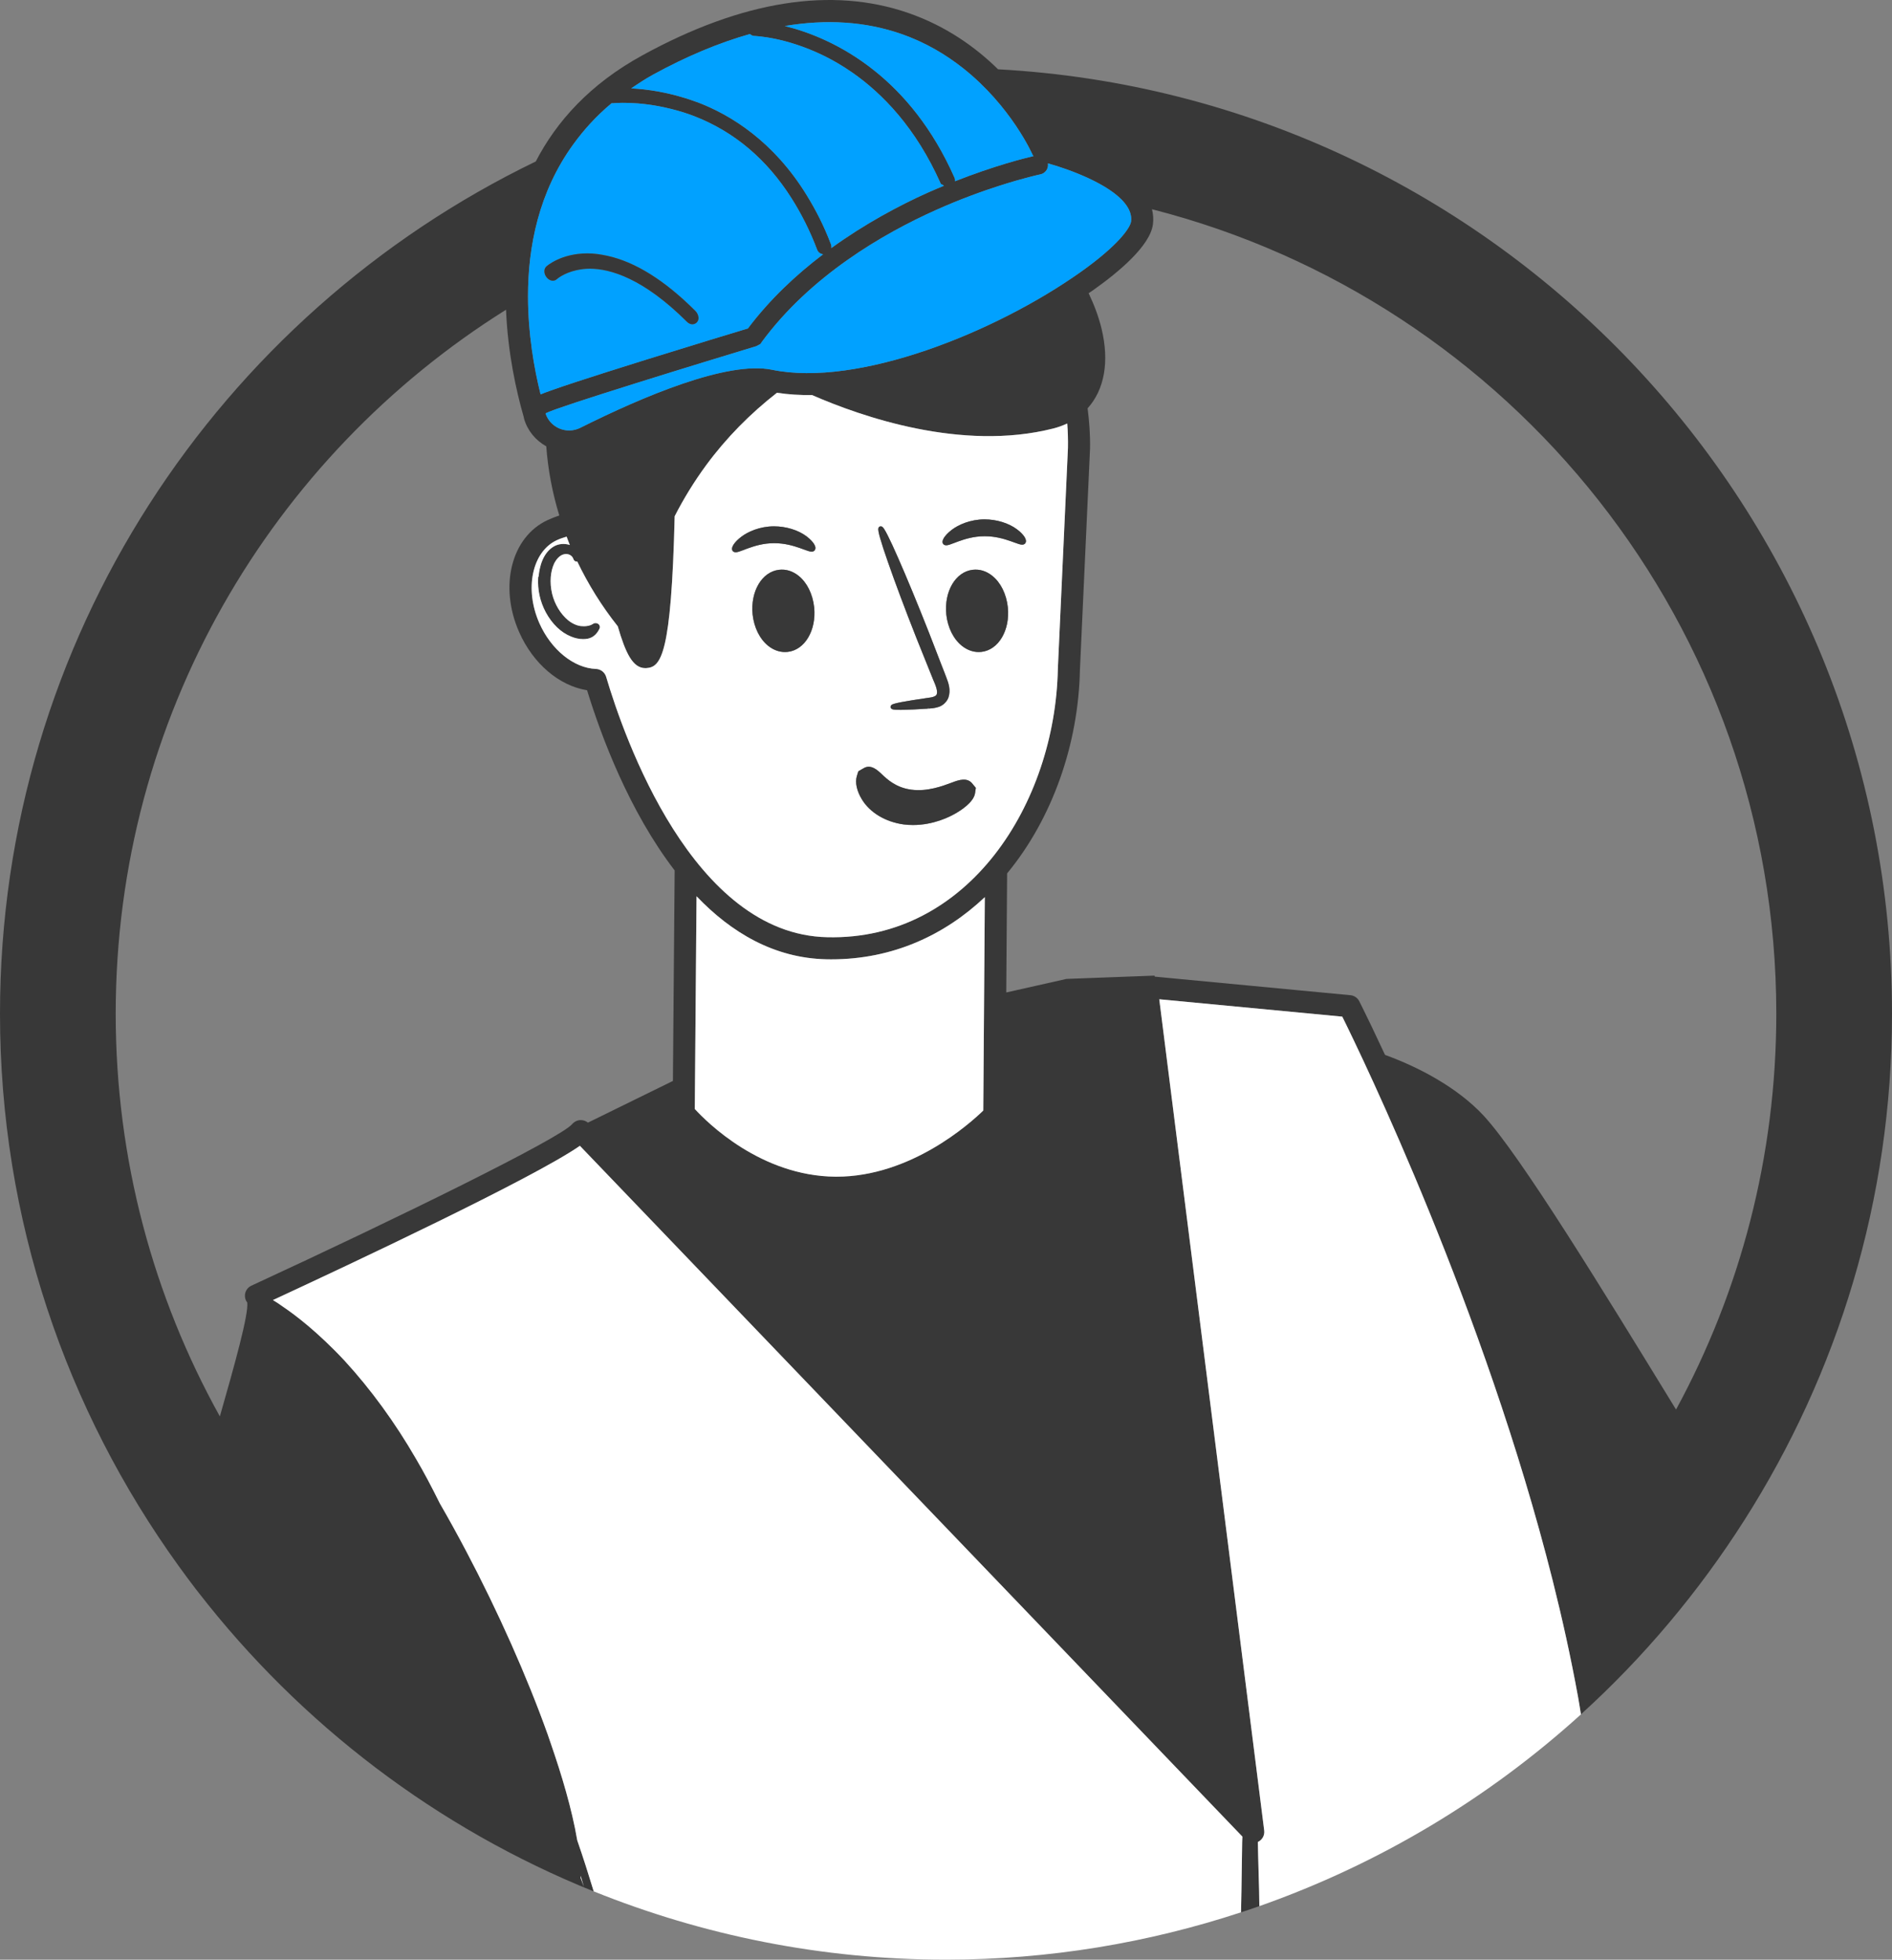
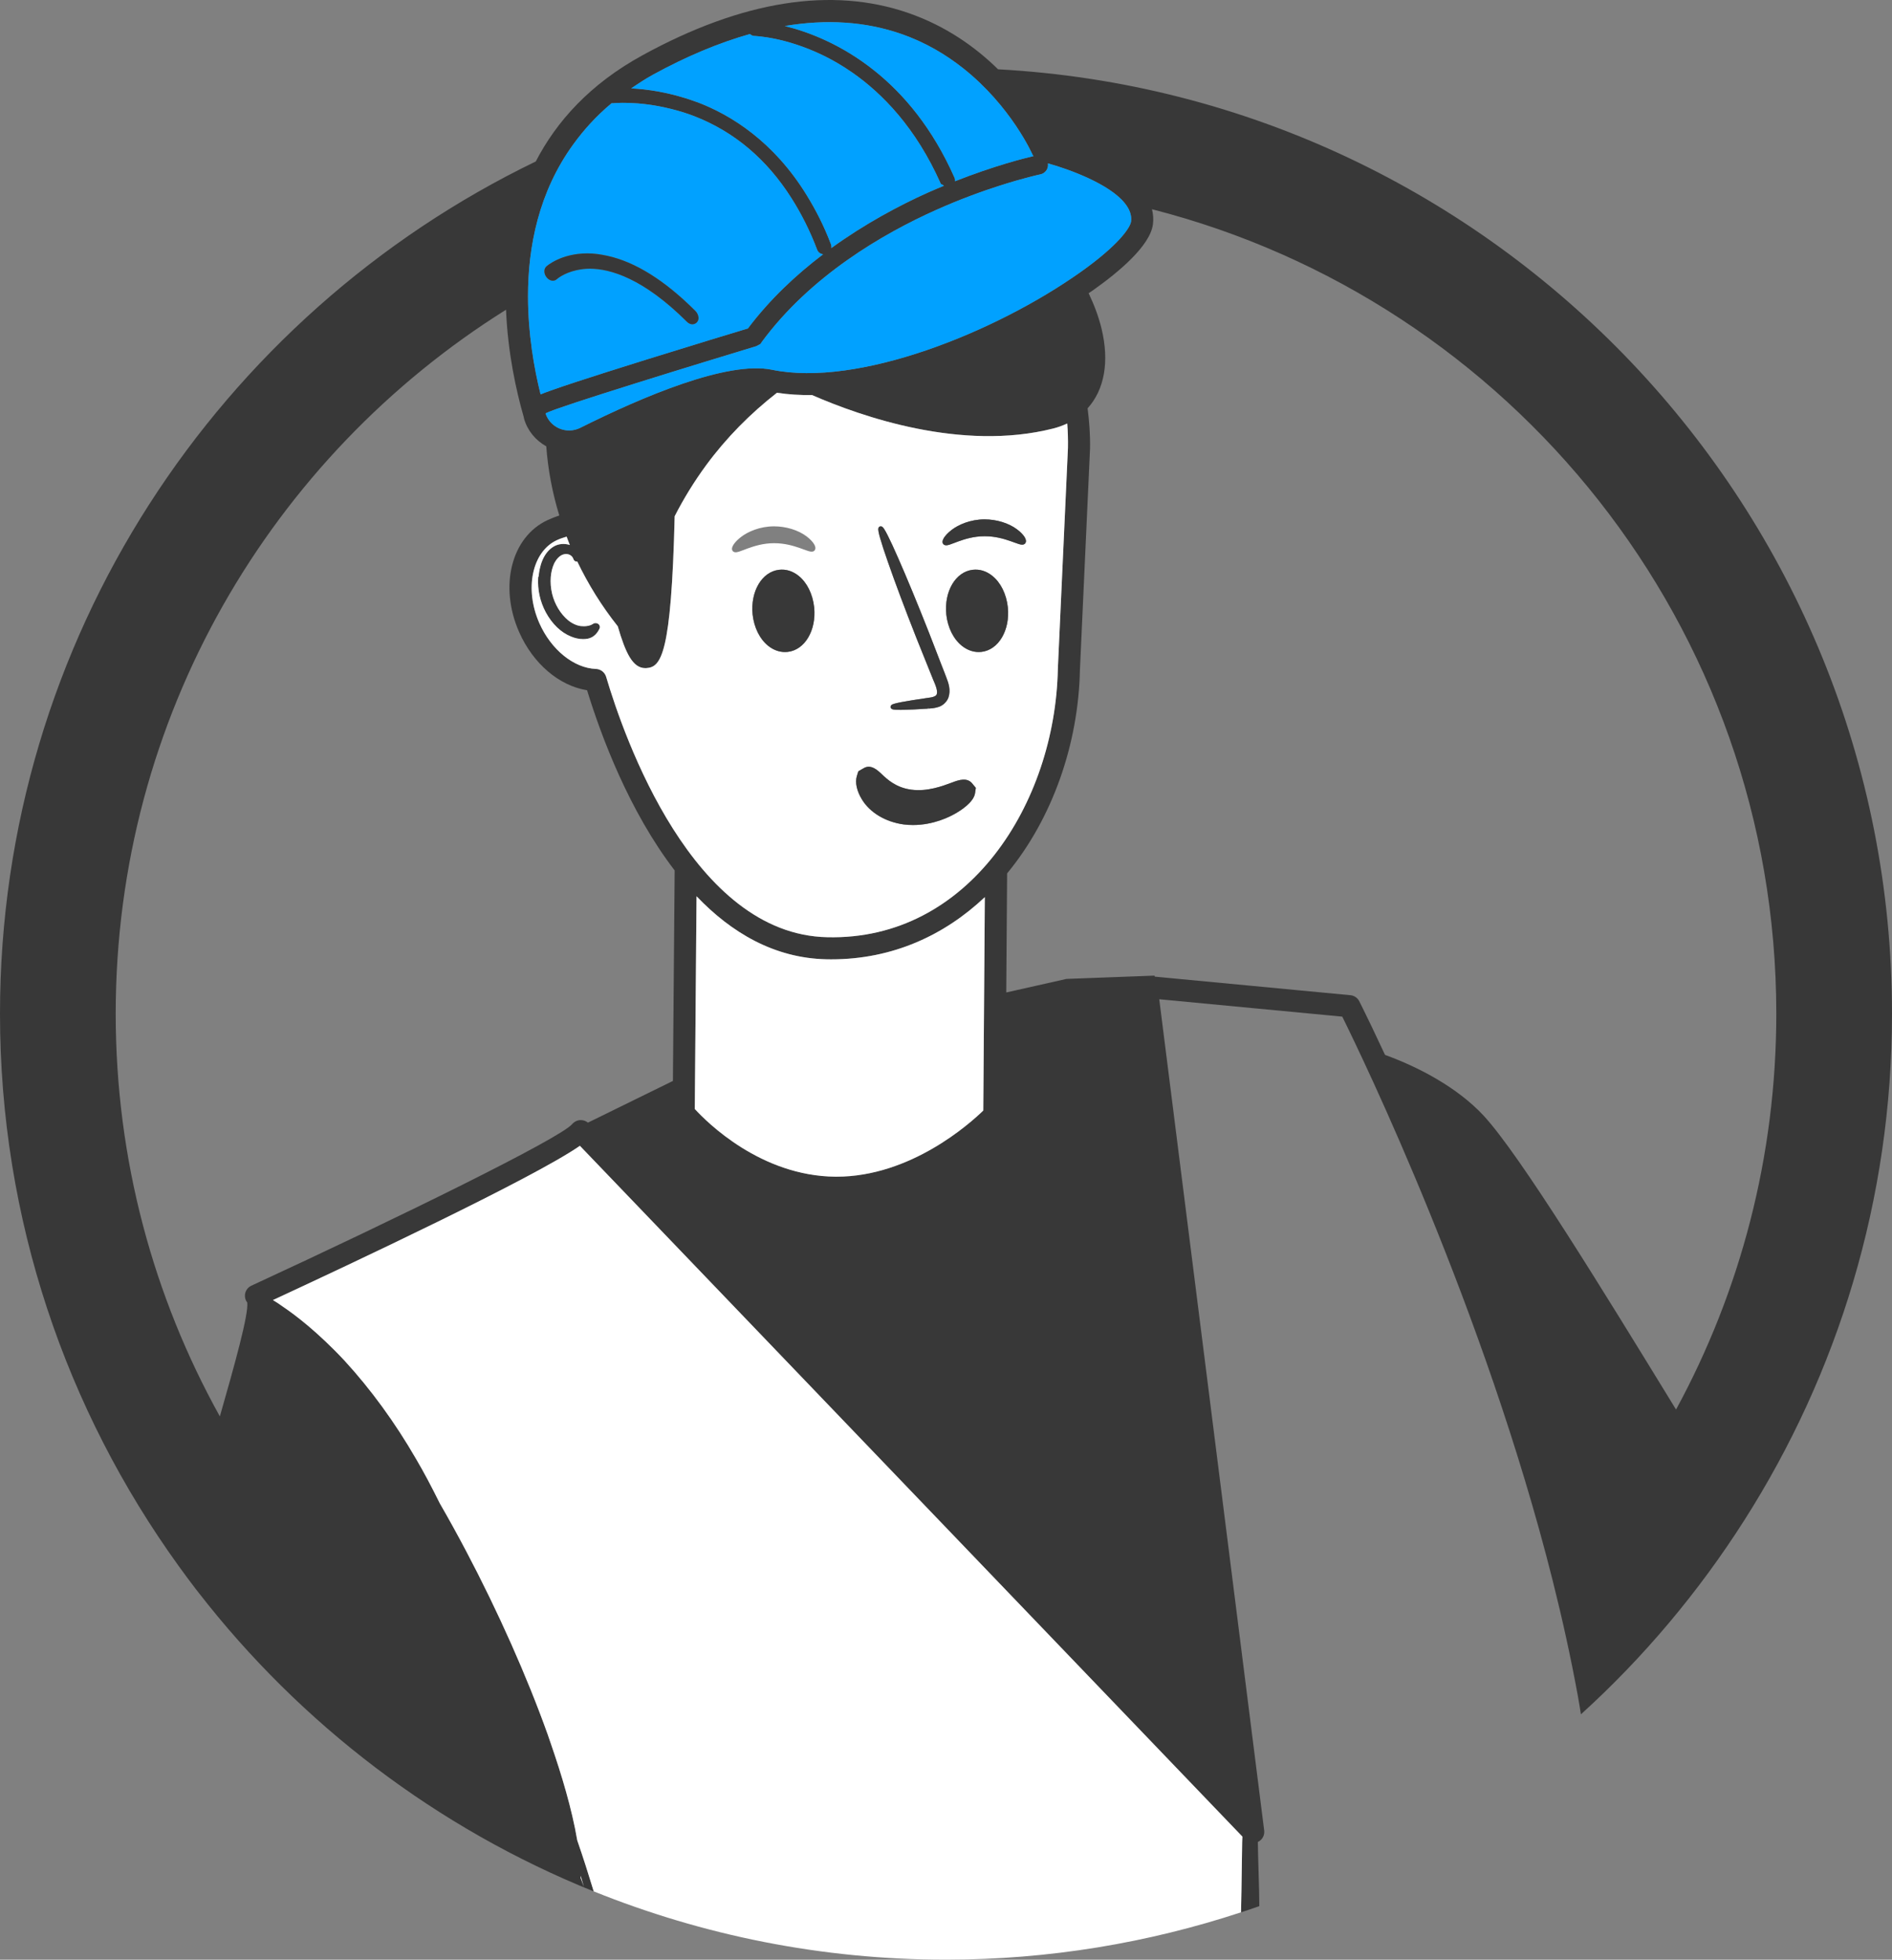
<svg xmlns="http://www.w3.org/2000/svg" version="1.1" id="Слой_1" x="0px" y="0px" viewBox="0 0 85.587 88.654" style="enable-background:new 0 0 85.587 88.654;" xml:space="preserve">
  <rect x="0" y="0" width="85.587" height="88.654" fill="#808080" stroke="none" />
  <style type="text/css"> .st0{fill:none;} .st1{fill:#383838;} .st2{fill:#FFFFFF;} .st3{fill:#01A1FF;} </style>
  <g>
    <path class="st0" d="M45.511,45.917l-0.001,0.102 C45.511,45.96,45.511,45.917,45.511,45.917z" />
-     <path class="st0" d="M30.519,39.378c-2.049-2.667-3.316-6.046-3.962-8.152 c-1.262-0.202-2.441-1.2-3.074-2.634c-0.915-2.074-0.352-4.296,1.281-5.06 c0.182-0.085,0.36-0.153,0.537-0.212c-0.316-1.031-0.513-2.081-0.59-3.129 c-0.483-0.27-0.848-0.708-1.003-1.244c-0.008-0.028-0.014-0.056-0.017-0.084 c-0.341-1.181-0.722-2.913-0.8-4.851C12.289,20.651,5.234,32.429,5.234,45.861 c0,6.611,1.714,12.82,4.713,18.216c0.668-2.336,1.305-4.615,1.239-5.151 c-0.076-0.097-0.115-0.221-0.104-0.348c0.014-0.18,0.124-0.338,0.288-0.414 c6.611-3.054,13.943-6.653,14.511-7.308c0.092-0.106,0.233-0.181,0.374-0.184 c0.13-0.003,0.247,0.038,0.341,0.115c1.215-0.596,2.582-1.267,3.844-1.886 C30.456,46.951,30.486,43.277,30.519,39.378z" />
+     <path class="st0" d="M30.519,39.378c-2.049-2.667-3.316-6.046-3.962-8.152 c-0.915-2.074-0.352-4.296,1.281-5.06 c0.182-0.085,0.36-0.153,0.537-0.212c-0.316-1.031-0.513-2.081-0.59-3.129 c-0.483-0.27-0.848-0.708-1.003-1.244c-0.008-0.028-0.014-0.056-0.017-0.084 c-0.341-1.181-0.722-2.913-0.8-4.851C12.289,20.651,5.234,32.429,5.234,45.861 c0,6.611,1.714,12.82,4.713,18.216c0.668-2.336,1.305-4.615,1.239-5.151 c-0.076-0.097-0.115-0.221-0.104-0.348c0.014-0.18,0.124-0.338,0.288-0.414 c6.611-3.054,13.943-6.653,14.511-7.308c0.092-0.106,0.233-0.181,0.374-0.184 c0.13-0.003,0.247,0.038,0.341,0.115c1.215-0.596,2.582-1.267,3.844-1.886 C30.456,46.951,30.486,43.277,30.519,39.378z" />
    <path class="st0" d="M52.112,9.468c0.052,0.218,0.074,0.446,0.041,0.689 c-0.13,0.965-1.536,2.145-2.693,2.965c-0.067,0.047-0.144,0.097-0.214,0.146 c0.255,0.533,0.453,1.067,0.58,1.587c0.371,1.524,0.124,2.788-0.627,3.618 c0.076,0.6,0.122,1.207,0.11,1.823l-0.457,10.001 c-0.065,3.345-1.235,6.723-3.294,9.216l-0.039,5.387l2.724-0.613l3.981-0.149 l0.015,0.046l8.85,0.84c0.171,0.016,0.321,0.118,0.398,0.271 c0.013,0.025,0.218,0.431,0.565,1.154c0.168,0.35,0.373,0.783,0.602,1.276 c1.494,0.541,3.263,1.462,4.453,2.741c1.652,1.784,5.364,7.842,8.64,13.187 c0.025,0.04,0.046,0.076,0.071,0.115c2.892-5.323,4.535-11.422,4.535-17.906 C80.353,28.334,68.348,13.613,52.112,9.468z" />
    <path class="st1" d="M45.149,3.135c-1.003-0.985-2.336-1.95-4.055-2.546 c-3.472-1.204-7.521-0.56-12.031,1.912c-2.373,1.3-3.886,2.988-4.827,4.804 C9.907,14.23,0,28.91,0,45.861c0,9.316,3.002,17.94,8.076,24.974 c0.252,0.349,0.507,0.695,0.769,1.037c0.045,0.058,0.091,0.115,0.137,0.174 c4.623,5.956,10.779,10.661,17.875,13.519c-0.233-0.77-0.478-1.542-0.745-2.309 c-0.24-1.426-0.725-3.018-1.185-4.348c-0.051-0.148-0.103-0.308-0.154-0.449 c-0.933-2.609-2.245-5.558-3.695-8.304c-0.39-0.739-0.786-1.455-1.183-2.144 c-0.361-0.73-0.723-1.418-1.088-2.034c-0.928-1.607-2.035-3.127-3.202-4.399 c-0.003-0.003-0.005-0.007-0.008-0.01c-1.241-1.329-2.268-2.095-2.765-2.431 c-0.18-0.133-0.34-0.233-0.486-0.322c3.44-1.595,11.778-5.512,13.886-6.978 L54.672,81.492l1.529,1.594c-0.003,0.077-0.007,0.154-0.01,0.248l-0.008,0.548 c-0.006,0.466-0.014,1.021-0.025,1.665l-0.019,0.928 c-0,0.012-0.001,0.026-0.001,0.037c0.277-0.091,0.554-0.184,0.829-0.281 c-0.003-0.233-0.006-0.464-0.01-0.685l-0.027-0.97 c-0.014-0.485-0.025-0.899-0.03-1.248c0-0.001-0-0.001-0-0.002 c0.002-0.001,0.004,0,0.006-0.001c0.195-0.093,0.309-0.3,0.281-0.514 l-0.271-2.147l-4.476-35.459l8.279,0.786c0.892,1.802,6.435,13.245,9.516,25.501 c0.44,1.75,0.83,3.516,1.149,5.273c0.045,0.249,0.088,0.52,0.131,0.789 c2.841-2.577,5.326-5.536,7.395-8.785c4.22-6.629,6.677-14.485,6.677-22.909 C85.587,23.055,67.654,4.362,45.149,3.135z M26.266,84.861l0.147,0.498 c-0.045-0.125-0.099-0.273-0.148-0.407 C26.265,84.921,26.265,84.892,26.266,84.861z M51.164,10.023 c-0.037,0.273-0.56,1.062-2.281,2.283c-3.869,2.742-10.08,5.224-13.968,4.42 c-2.01-0.409-5.824,1.207-8.67,2.63c-0.299,0.148-0.647,0.157-0.954,0.022 c-0.281-0.124-0.496-0.354-0.6-0.64c-0.002-0.014-0.006-0.028-0.009-0.042 c0.002-0.001,0.005-0.001,0.007-0.002c0.06-0.032,0.212-0.093,0.454-0.18 c0.238-0.085,0.55-0.191,0.915-0.312c0.673-0.222,1.576-0.511,2.684-0.858 c2.18-0.684,4.561-1.407,5.479-1.686c0.014-0.004,0.023-0.015,0.036-0.02 c0.02-0.009,0.037-0.02,0.056-0.031c0.03-0.017,0.064-0.026,0.088-0.049 c0.017-0.016,0.026-0.032,0.034-0.046c0.005-0.006,0.005-0.015,0.01-0.022 c2.215-3.016,5.505-4.918,7.878-5.982c1.119-0.502,2.125-0.862,2.929-1.119 c1.086-0.346,1.792-0.498,1.804-0.5c0.06-0.013,0.145-0.041,0.211-0.107 c0.111-0.098,0.158-0.244,0.136-0.392c1.006,0.281,2.77,0.934,3.469,1.791 C51.086,9.444,51.204,9.726,51.164,10.023z M48.309,20.262L47.852,30.263 c-0.118,6.059-4.03,12.293-10.433,12.135c-6.085-0.123-9.192-9.046-10-11.778 c-0.061-0.206-0.247-0.35-0.461-0.358c-1.001-0.036-2.029-0.87-2.562-2.074 c-0.682-1.546-0.327-3.228,0.79-3.75c0.154-0.072,0.299-0.117,0.445-0.161 c0.048,0.126,0.093,0.252,0.145,0.377c-0.244-0.079-0.512-0.056-0.719,0.065 c-0.224,0.129-0.398,0.34-0.521,0.627c-0.11,0.262-0.154,0.536-0.171,0.726 c-0.013,0.016-0.021,0.035-0.021,0.055c-0.034,0.544,0.085,1.087,0.344,1.571 c0.284,0.528,0.69,0.919,1.144,1.099c0.18,0.076,0.368,0.115,0.548,0.115 c0.07,0,0.139-0.006,0.205-0.018c0.286-0.055,0.444-0.271,0.526-0.442 c0.024-0.045,0.029-0.093,0.015-0.137c-0.013-0.04-0.039-0.074-0.08-0.099 c-0.059-0.033-0.151-0.042-0.222,0.008c-0.148,0.104-0.39,0.119-0.552,0.099 c-0.183-0.02-0.391-0.115-0.57-0.26c-0.347-0.287-0.612-0.727-0.729-1.207 c-0.116-0.507-0.077-1.014,0.106-1.39c0.071-0.131,0.226-0.357,0.451-0.396 c0.185-0.034,0.354,0.057,0.409,0.22c0.015,0.05,0.05,0.09,0.098,0.108 c0.022,0.008,0.049,0.002,0.074,0.001c0.49,1.023,1.099,2.01,1.834,2.934 c0.348,1.195,0.672,1.892,1.245,1.892c0.019,0,0.038-0.001,0.057-0.002 c0.649-0.048,1.121-0.572,1.272-6.869c0.406-0.798,0.885-1.574,1.423-2.308 c0.912-1.239,1.992-2.332,3.203-3.277c0.509,0.076,1.038,0.112,1.585,0.102 c2.215,0.969,6.773,2.566,10.914,1.513c0.227-0.057,0.436-0.135,0.632-0.227 C48.305,19.523,48.316,19.891,48.309,20.262z M40.754,1.53 c1.104,0.381,2.035,0.941,2.814,1.557c2.175,1.721,3.134,3.893,3.146,3.922 c0.009,0.021,0.028,0.034,0.039,0.052c-0.405,0.093-1.775,0.437-3.554,1.138 c0.003-0.054,0.005-0.108-0.02-0.159c-1-2.26-2.307-3.792-3.616-4.839 c-1.509-1.208-3.02-1.77-4.061-2.025C37.391,0.859,39.146,0.974,40.754,1.53z M29.542,3.378c1.525-0.835,2.985-1.442,4.382-1.838 c0.058,0.051,0.129,0.089,0.214,0.089l0.014,0 c0.012,0,0.028,0.001,0.05,0.003c0.043,0.003,0.104,0.008,0.185,0.017 c0.212,0.023,0.438,0.06,0.674,0.108c0.514,0.106,1.315,0.327,2.218,0.771 c0.393,0.193,0.823,0.44,1.272,0.752c1.359,0.945,2.881,2.497,4.004,5.028 c0.001,0.002,0.002,0.004,0.003,0.006c0.007,0.014,0.019,0.025,0.034,0.028 l0.045,0.012c0.017,0.023,0.044,0.033,0.066,0.049 c-0.242,0.101-0.484,0.201-0.737,0.314c-1.289,0.58-2.839,1.405-4.358,2.505 c0.005-0.048,0.006-0.096-0.009-0.145c-0.001-0.003-0.002-0.007-0.003-0.01 c-0.32-0.849-0.697-1.575-1.099-2.23c-1.495-2.436-3.432-3.639-4.949-4.212 c-0.026-0.01-0.051-0.015-0.077-0.025c-1.168-0.429-2.21-0.566-2.917-0.601 C28.869,3.785,29.187,3.573,29.542,3.378z M25.927,6.538 c0.479-0.661,1.047-1.293,1.746-1.874c0.012-0,0.022,0.01,0.033,0.009 c0.014-0.002,1.129-0.125,2.628,0.249c0.341,0.085,0.695,0.187,1.068,0.332 c1.82,0.707,3.287,1.955,4.398,3.706c0.446,0.702,0.84,1.478,1.167,2.344 c0.047,0.116,0.15,0.181,0.264,0.201c-1.222,0.927-2.405,2.032-3.399,3.353 c-0.53,0.159-2.502,0.757-4.545,1.393c-1.309,0.408-2.386,0.75-3.201,1.018 c-0.458,0.15-0.856,0.285-1.165,0.395c-0.209,0.074-0.353,0.129-0.468,0.176 c-0.296-1.186-0.566-2.743-0.569-4.429C23.882,11.162,24.371,8.685,25.927,6.538z M26.254,50.672c-0.141,0.003-0.282,0.078-0.374,0.184 c-0.567,0.655-7.899,4.254-14.511,7.308c-0.164,0.076-0.274,0.234-0.288,0.414 c-0.011,0.127,0.028,0.251,0.104,0.348c0.066,0.536-0.571,2.815-1.239,5.151 C6.948,58.681,5.234,52.472,5.234,45.861c0-13.432,7.055-25.21,17.657-31.849 c0.078,1.938,0.459,3.67,0.8,4.851c0.003,0.028,0.009,0.056,0.017,0.084 c0.156,0.537,0.52,0.974,1.003,1.244c0.077,1.048,0.274,2.098,0.59,3.129 c-0.177,0.059-0.355,0.127-0.537,0.212c-1.633,0.763-2.196,2.986-1.281,5.06 c0.633,1.435,1.812,2.433,3.074,2.634c0.646,2.106,1.914,5.485,3.962,8.152 c-0.033,3.899-0.063,7.573-0.079,9.523c-1.262,0.62-2.629,1.29-3.844,1.886 C26.502,50.71,26.385,50.668,26.254,50.672z M44.48,50.239 c-0.614,0.597-3.286,2.993-6.642,2.993c-0.015,0-0.029,0-0.043,0 c-3.384-0.027-5.82-2.467-6.365-3.063c0.007-0.915,0.04-5.001,0.079-9.623 c1.566,1.64,3.511,2.804,5.891,2.852c0.068,0.001,0.136,0.002,0.203,0.002 c2.784-0,5.125-1.096,6.947-2.815L44.48,50.239z M45.51,46.019l0.001-0.102 C45.511,45.917,45.511,45.96,45.51,46.019z M75.818,63.766 c-0.024-0.04-0.046-0.075-0.071-0.115c-3.275-5.345-6.987-11.403-8.64-13.187 c-1.19-1.28-2.96-2.201-4.453-2.741c-0.229-0.493-0.434-0.925-0.602-1.276 c-0.347-0.723-0.552-1.129-0.565-1.154c-0.077-0.152-0.228-0.254-0.398-0.271 l-8.85-0.84l-0.015-0.046l-3.981,0.149l-2.724,0.613l0.039-5.387 c2.058-2.492,3.229-5.871,3.294-9.216l0.457-10.001 c0.012-0.616-0.034-1.223-0.11-1.823c0.751-0.829,0.999-2.094,0.627-3.618 c-0.127-0.52-0.325-1.053-0.58-1.587c0.07-0.048,0.148-0.098,0.214-0.146 c1.157-0.82,2.563-2,2.693-2.965c0.033-0.243,0.011-0.471-0.041-0.689 c16.235,4.145,28.241,18.866,28.241,36.393 C80.353,52.344,78.71,58.444,75.818,63.766z" />
    <path class="st2" d="M56.158,85.547c0.012-0.645,0.02-1.199,0.025-1.665l0.008-0.548 c0.004-0.094,0.007-0.17,0.01-0.248l-1.529-1.594L26.232,51.835 c-2.108,1.466-10.445,5.384-13.886,6.978c0.146,0.089,0.306,0.189,0.486,0.322 c0.497,0.336,1.523,1.102,2.765,2.431c0.003,0.003,0.005,0.006,0.008,0.01 c1.167,1.271,2.274,2.792,3.202,4.399c0.365,0.616,0.727,1.305,1.088,2.034 c0.398,0.689,0.793,1.405,1.183,2.144c1.45,2.746,2.763,5.695,3.695,8.304 c0.05,0.141,0.102,0.3,0.154,0.449c0.46,1.33,0.945,2.922,1.185,4.348 c0.266,0.768,0.511,1.54,0.745,2.309c4.929,1.986,10.305,3.09,15.937,3.09 c4.659,0,9.143-0.759,13.345-2.142c0-0.012,0.001-0.026,0.001-0.037 L56.158,85.547z" />
    <path class="st2" d="M26.266,84.861c-0,0.031-0.001,0.06-0.001,0.091 c0.049,0.134,0.103,0.282,0.148,0.407L26.266,84.861z" />
-     <path class="st2" d="M70.236,71.493c-3.082-12.256-8.624-23.699-9.516-25.501l-8.279-0.786 l4.476,35.459l0.271,2.147c0.027,0.214-0.086,0.421-0.281,0.514 c-0.002,0.001-0.004-0-0.006,0.001c0,0.001,0,0.001,0,0.002 c0.005,0.349,0.017,0.763,0.03,1.248l0.027,0.97 c0.004,0.221,0.007,0.452,0.01,0.685c5.431-1.912,10.367-4.883,14.548-8.676 c-0.043-0.269-0.086-0.54-0.131-0.789C71.065,75.009,70.676,73.243,70.236,71.493z " />
    <path class="st2" d="M37.4,43.398c-2.38-0.048-4.324-1.212-5.891-2.852 c-0.039,4.622-0.072,8.708-0.079,9.623c0.545,0.596,2.981,3.036,6.365,3.063 c0.014,0,0.028,0,0.043,0c3.355,0,6.027-2.396,6.642-2.993l0.07-9.654 c-1.821,1.719-4.163,2.815-6.947,2.815 C37.536,43.4,37.468,43.399,37.4,43.398z" />
    <path class="st2" d="M36.731,17.871c-0.547,0.01-1.076-0.026-1.585-0.102 c-1.211,0.946-2.292,2.039-3.203,3.277c-0.538,0.734-1.017,1.51-1.423,2.308 c-0.151,6.297-0.623,6.82-1.272,6.869c-0.019,0.001-0.038,0.002-0.057,0.002 c-0.573,0-0.897-0.696-1.245-1.892c-0.735-0.925-1.344-1.912-1.834-2.934 c-0.026,0.001-0.053,0.007-0.074-0.001c-0.048-0.018-0.083-0.058-0.098-0.108 c-0.055-0.164-0.225-0.254-0.409-0.22c-0.226,0.039-0.38,0.265-0.451,0.396 c-0.184,0.375-0.223,0.883-0.106,1.39c0.116,0.48,0.382,0.92,0.729,1.207 c0.18,0.145,0.388,0.24,0.57,0.26c0.162,0.02,0.403,0.006,0.552-0.099 c0.07-0.051,0.163-0.042,0.222-0.008c0.041,0.025,0.067,0.059,0.08,0.099 c0.015,0.044,0.01,0.092-0.015,0.137c-0.082,0.17-0.24,0.387-0.526,0.442 c-0.066,0.012-0.135,0.018-0.205,0.018c-0.18,0-0.368-0.039-0.548-0.115 c-0.453-0.18-0.859-0.57-1.144-1.099c-0.259-0.484-0.378-1.027-0.344-1.571 c0.001-0.021,0.009-0.04,0.021-0.055c0.017-0.189,0.061-0.463,0.171-0.726 c0.122-0.287,0.297-0.498,0.521-0.627c0.207-0.12,0.475-0.144,0.719-0.065 c-0.052-0.125-0.097-0.251-0.145-0.377c-0.145,0.044-0.291,0.089-0.445,0.161 c-1.117,0.521-1.472,2.204-0.79,3.75c0.532,1.204,1.561,2.038,2.562,2.074 c0.214,0.008,0.4,0.152,0.461,0.358c0.808,2.732,3.915,11.655,10,11.778 c6.402,0.159,10.314-6.076,10.433-12.135l0.457-10.001 c0.007-0.371-0.004-0.739-0.032-1.104c-0.196,0.092-0.405,0.169-0.632,0.227 C43.504,20.437,38.946,18.84,36.731,17.871z M35.635,29.491 c-0.042,0.005-0.084,0.007-0.126,0.007c-0.263,0-0.525-0.095-0.752-0.275 c-0.387-0.308-0.646-0.828-0.713-1.427c-0.103-1.044,0.422-1.929,1.194-2.019 c0.315-0.037,0.617,0.057,0.883,0.269c0.384,0.306,0.642,0.826,0.708,1.426 l0.001,0.006C36.932,28.518,36.408,29.402,35.635,29.491z M36.866,24.871 c-0.004,0.013-0.012,0.026-0.021,0.036c-0.036,0.037-0.083,0.052-0.148,0.049 c-0.035-0.002-0.079-0.011-0.141-0.03c-0.059-0.019-0.128-0.043-0.208-0.073 l-0.172-0.062c-0.292-0.101-0.686-0.217-1.146-0.217c-0.008,0-0.016,0-0.023,0 c-0.47,0-0.877,0.126-1.181,0.236c-0.048,0.017-0.095,0.035-0.139,0.052 l-0.043,0.017c-0.078,0.029-0.146,0.056-0.203,0.073 c-0.054,0.018-0.103,0.029-0.142,0.032c-0.007,0-0.013,0-0.02,0 c-0.056,0-0.1-0.017-0.13-0.052c-0.035-0.038-0.046-0.094-0.03-0.158 c0.012-0.044,0.036-0.094,0.069-0.145c0.072-0.109,0.193-0.231,0.339-0.341 c0.296-0.23,0.842-0.477,1.486-0.477c0.542,0,1.092,0.168,1.47,0.451 c0.186,0.141,0.282,0.26,0.331,0.336c0.035,0.055,0.058,0.104,0.066,0.148 C36.892,24.789,36.886,24.835,36.866,24.871z M39.735,23.891 c0.008-0.032,0.033-0.061,0.067-0.074c0.04-0.017,0.078-0,0.094,0.006 c0.021,0.014,0.033,0.025,0.043,0.035c0.019,0.02,0.036,0.044,0.061,0.083 c0.038,0.058,0.086,0.144,0.153,0.276c0.121,0.239,0.279,0.581,0.471,1.018 c0.394,0.893,0.893,2.101,1.405,3.401c0.155,0.398,0.306,0.788,0.451,1.166 l0.099,0.256c0.061,0.156,0.12,0.31,0.18,0.461 c0.001,0.002,0.001,0.005,0.002,0.007c0.013,0.038,0.028,0.076,0.044,0.115 c0.096,0.253,0.214,0.563,0.097,0.916c-0.001,0.003-0.003,0.006-0.004,0.009 c-0.074,0.196-0.264,0.368-0.463,0.421c-0.167,0.052-0.32,0.062-0.432,0.069 l-0.009-0.049l-0.004,0c-0,0-0.002,0-0.002,0 c-0,0-0,0-0,0l0.003,0.05c-0.475,0.032-0.878,0.052-1.167,0.056 c-0.035,0-0.067,0.001-0.1,0.001c-0.092,0-0.17-0.002-0.228-0.006 c-0.038-0.003-0.072-0.006-0.1-0.013c-0.009-0.001-0.028-0.006-0.047-0.018 l0.018-0.048l-0.018,0.047c-0.038-0.014-0.065-0.053-0.065-0.094 c0-0.022,0.007-0.056,0.04-0.087c0.013-0.01,0.022-0.016,0.033-0.022 c0.002-0.001,0.011-0.006,0.013-0.007c0.022-0.011,0.056-0.022,0.094-0.033 c0.075-0.021,0.183-0.045,0.321-0.072c0.252-0.048,0.629-0.109,1.152-0.185 c0.147-0.016,0.243-0.036,0.315-0.065c0.071-0.029,0.112-0.064,0.123-0.109 c0.022-0.069,0.016-0.157-0.018-0.276c-0.033-0.118-0.089-0.25-0.148-0.385 c-0.001-0.002-0.003-0.004-0.003-0.007l-0.251-0.624 c-0.163-0.405-0.33-0.82-0.503-1.251c-0.513-1.299-0.971-2.523-1.291-3.446 c-0.154-0.441-0.274-0.809-0.348-1.066c-0.037-0.128-0.062-0.231-0.076-0.306 c-0.007-0.04-0.011-0.073-0.011-0.098 C39.728,23.923,39.73,23.906,39.735,23.891z M44.105,35.899 c-0.076,0.41-0.659,0.777-0.907,0.915c-0.221,0.128-0.961,0.51-1.896,0.51 c-0.138,0-0.28-0.008-0.426-0.027c-0.818-0.113-1.52-0.533-1.881-1.123 c-0.235-0.378-0.324-0.777-0.235-1.063l0.068-0.219l0.246-0.142 c0.325-0.192,0.629,0.098,0.811,0.271c0.258,0.244,0.648,0.613,1.343,0.704 c0.721,0.096,1.414-0.165,1.828-0.32c0.301-0.114,0.711-0.269,0.954,0.077 l0.133,0.159L44.105,35.899z M44.398,29.491 c-0.042,0.005-0.084,0.007-0.126,0.007c-0.263,0-0.526-0.096-0.753-0.276 c-0.388-0.307-0.646-0.827-0.713-1.426c-0.103-1.044,0.422-1.929,1.194-2.019 c0.317-0.037,0.617,0.057,0.883,0.269c0.384,0.306,0.642,0.826,0.708,1.426 l0.001,0.006C45.694,28.518,45.169,29.402,44.398,29.491z M46.39,24.557 c-0.005,0.014-0.014,0.025-0.021,0.034c-0.001,0-0.001,0.001-0.002,0.001 c-0.034,0.037-0.089,0.053-0.146,0.049c-0.039-0.003-0.084-0.012-0.142-0.03 c-0.057-0.019-0.126-0.043-0.204-0.072c-0.054-0.02-0.111-0.041-0.174-0.062 c-0.292-0.102-0.685-0.217-1.146-0.217c-0.009,0-0.018,0-0.026,0 c-0.472,0-0.879,0.125-1.181,0.235c-0.059,0.022-0.115,0.043-0.168,0.063 c-0.082,0.032-0.156,0.06-0.216,0.079c-0.055,0.018-0.104,0.029-0.143,0.032 c-0.006,0-0.011,0-0.017,0c-0.057,0-0.102-0.017-0.133-0.051 c-0.035-0.039-0.046-0.096-0.03-0.16c0.012-0.043,0.035-0.092,0.069-0.144 c0.053-0.078,0.153-0.201,0.339-0.342c0.298-0.23,0.845-0.476,1.486-0.476 c0.545,0,1.094,0.169,1.47,0.452c0.142,0.105,0.26,0.224,0.332,0.334 c0.035,0.056,0.057,0.104,0.065,0.148C46.413,24.463,46.417,24.512,46.39,24.557z " />
    <path class="st1" d="M36.83,27.472c-0.066-0.601-0.324-1.121-0.708-1.426 c-0.266-0.211-0.567-0.306-0.883-0.269c-0.772,0.09-1.297,0.975-1.194,2.019 c0.066,0.599,0.326,1.119,0.713,1.427c0.227,0.18,0.489,0.275,0.752,0.275 c0.042,0,0.084-0.002,0.126-0.007c0.772-0.089,1.297-0.974,1.195-2.013 L36.83,27.472z" />
    <path class="st1" d="M45.591,27.472c-0.066-0.601-0.324-1.121-0.708-1.426 c-0.266-0.211-0.565-0.306-0.883-0.269c-0.772,0.09-1.297,0.975-1.194,2.019 c0.066,0.599,0.325,1.119,0.713,1.426c0.227,0.18,0.49,0.276,0.753,0.276 c0.042,0,0.084-0.002,0.126-0.007c0.771-0.089,1.296-0.974,1.194-2.013 L45.591,27.472z" />
    <path class="st1" d="M43.056,35.404c-0.414,0.155-1.107,0.416-1.828,0.32 c-0.694-0.091-1.085-0.46-1.343-0.704c-0.182-0.172-0.485-0.462-0.811-0.271 l-0.246,0.142l-0.068,0.219c-0.089,0.287,0,0.686,0.235,1.063 c0.361,0.59,1.062,1.01,1.881,1.123c0.146,0.019,0.288,0.027,0.426,0.027 c0.935,0,1.675-0.381,1.896-0.51c0.248-0.138,0.831-0.505,0.907-0.915 l0.038-0.258l-0.133-0.159C43.767,35.136,43.357,35.291,43.056,35.404z" />
    <path class="st3" d="M47.403,7.39c0.022,0.148-0.025,0.293-0.136,0.392 c-0.066,0.067-0.151,0.095-0.211,0.107c-0.012,0.002-0.719,0.154-1.804,0.5 c-0.804,0.257-1.81,0.617-2.929,1.119c-2.372,1.064-5.663,2.966-7.878,5.982 c-0.005,0.007-0.005,0.015-0.01,0.022c-0.008,0.014-0.018,0.03-0.034,0.046 c-0.024,0.024-0.059,0.033-0.088,0.049c-0.019,0.012-0.036,0.023-0.056,0.031 c-0.013,0.005-0.022,0.017-0.036,0.02c-0.918,0.278-3.299,1.002-5.479,1.686 c-1.107,0.347-2.011,0.636-2.684,0.858c-0.365,0.121-0.677,0.228-0.915,0.312 c-0.242,0.087-0.395,0.147-0.454,0.18c-0.002,0.001-0.005,0.001-0.007,0.002 c0.003,0.014,0.007,0.028,0.009,0.042c0.104,0.286,0.318,0.516,0.6,0.64 c0.307,0.135,0.655,0.126,0.954-0.022c2.846-1.424,6.66-3.039,8.67-2.63 c3.888,0.804,10.099-1.678,13.968-4.42c1.722-1.22,2.244-2.009,2.281-2.283 c0.04-0.297-0.078-0.579-0.292-0.842C50.173,8.324,48.409,7.672,47.403,7.39z" />
    <path class="st3" d="M31.547,4.624c1.518,0.574,3.455,1.776,4.949,4.212 c0.402,0.655,0.779,1.381,1.099,2.23c0.001,0.003,0.002,0.006,0.003,0.01 c0.015,0.049,0.014,0.097,0.009,0.145c1.519-1.099,3.069-1.925,4.358-2.505 c0.253-0.114,0.495-0.214,0.737-0.314c-0.022-0.016-0.049-0.026-0.066-0.049 L42.591,8.342c-0.016-0.003-0.027-0.014-0.034-0.028 C42.556,8.311,42.555,8.309,42.554,8.307c-1.123-2.531-2.645-4.082-4.004-5.028 c-0.448-0.312-0.879-0.558-1.272-0.752c-0.902-0.444-1.704-0.664-2.218-0.771 c-0.235-0.048-0.462-0.085-0.674-0.108c-0.08-0.009-0.142-0.014-0.185-0.017 c-0.021-0.001-0.038-0.002-0.05-0.003l-0.014-0 c-0.085,0-0.156-0.038-0.214-0.089c-1.397,0.395-2.858,1.002-4.382,1.838 c-0.356,0.195-0.674,0.407-0.989,0.62c0.707,0.036,1.749,0.172,2.917,0.601 C31.497,4.609,31.521,4.614,31.547,4.624z" />
    <path class="st3" d="M43.179,8.041c0.025,0.05,0.023,0.105,0.02,0.159 c1.779-0.702,3.15-1.045,3.554-1.138c-0.011-0.019-0.03-0.032-0.039-0.052 c-0.012-0.029-0.971-2.201-3.146-3.922c-0.779-0.616-1.709-1.176-2.814-1.557 c-1.608-0.556-3.364-0.671-5.252-0.353c1.041,0.255,2.552,0.817,4.061,2.025 C40.872,4.249,42.179,5.781,43.179,8.041z" />
    <path class="st3" d="M24.454,17.841c0.115-0.047,0.259-0.102,0.468-0.176 c0.309-0.11,0.707-0.245,1.165-0.395c0.815-0.268,1.893-0.61,3.201-1.018 c2.043-0.636,4.015-1.234,4.545-1.393c0.993-1.321,2.177-2.426,3.399-3.353 c-0.114-0.02-0.217-0.085-0.264-0.201c-0.327-0.866-0.721-1.641-1.167-2.344 c-1.111-1.751-2.579-3-4.398-3.706c-0.373-0.145-0.727-0.247-1.068-0.332 c-1.499-0.374-2.615-0.252-2.628-0.249c-0.012,0.001-0.022-0.009-0.033-0.009 c-0.7,0.58-1.268,1.213-1.746,1.874c-1.556,2.147-2.045,4.624-2.041,6.874 C23.888,15.098,24.159,16.655,24.454,17.841z M24.714,12.054 c0.029-0.026,0.663-0.585,1.843-0.591c0.008,0,0.015,0,0.022,0 c0.291,0,0.588,0.043,0.889,0.108c1.257,0.272,2.595,1.102,3.992,2.498 c0.08,0.085,0.128,0.185,0.136,0.285c0.004,0.008,0.006,0.037,0.003,0.065 c-0.001,0.007-0.003,0.013-0.005,0.02c-0.005,0.029-0.014,0.061-0.03,0.09 c-0.05,0.089-0.141,0.142-0.242,0.142c-0.007,0-0.014-0-0.021-0.001 c-0.079-0.006-0.158-0.045-0.225-0.11c-1.98-1.976-3.472-2.398-4.374-2.404 c-0.008,0-0.016,0-0.023,0c-0.227,0-0.421,0.029-0.596,0.067 c-0.581,0.127-0.883,0.398-0.886,0.401c-0.078,0.074-0.19,0.093-0.293,0.056 c-0.07-0.025-0.136-0.077-0.188-0.147c-0.05-0.067-0.08-0.145-0.088-0.218 C24.615,12.214,24.646,12.118,24.714,12.054z" />
    <path class="st1" d="M46.007,23.947c-0.376-0.283-0.925-0.452-1.47-0.452 c-0.642,0-1.188,0.246-1.486,0.476c-0.186,0.141-0.286,0.264-0.339,0.342 c-0.034,0.052-0.058,0.101-0.069,0.144c-0.016,0.064-0.005,0.121,0.03,0.16 c0.031,0.034,0.076,0.051,0.133,0.051c0.006,0,0.011,0,0.017-0 c0.039-0.003,0.088-0.014,0.143-0.032c0.06-0.02,0.134-0.047,0.216-0.079 c0.053-0.02,0.109-0.041,0.168-0.063c0.302-0.109,0.709-0.235,1.181-0.235 c0.009,0,0.018,0,0.026,0c0.462,0,0.854,0.116,1.146,0.217 c0.062,0.021,0.12,0.042,0.174,0.062c0.078,0.029,0.147,0.054,0.204,0.072 c0.058,0.018,0.103,0.027,0.142,0.03c0.057,0.004,0.111-0.012,0.146-0.049 c0.001-0,0.001-0.001,0.002-0.001c0.007-0.008,0.016-0.02,0.021-0.034 c0.026-0.045,0.022-0.094,0.015-0.127c-0.009-0.044-0.03-0.092-0.065-0.148 C46.267,24.171,46.149,24.052,46.007,23.947z" />
-     <path class="st1" d="M36.484,24.261c-0.378-0.282-0.928-0.451-1.47-0.451 c-0.645,0-1.19,0.247-1.486,0.477c-0.146,0.11-0.267,0.232-0.339,0.341 c-0.033,0.051-0.058,0.101-0.069,0.145c-0.016,0.064-0.005,0.121,0.03,0.158 c0.03,0.035,0.074,0.052,0.13,0.052c0.007,0,0.013,0,0.02-0 c0.039-0.003,0.088-0.014,0.142-0.032c0.057-0.017,0.125-0.043,0.203-0.073 l0.043-0.017c0.044-0.017,0.091-0.035,0.139-0.052 c0.304-0.11,0.711-0.236,1.181-0.236c0.008,0,0.016,0,0.023,0 c0.461,0,0.854,0.116,1.146,0.217l0.172,0.062 c0.08,0.03,0.149,0.055,0.208,0.073c0.062,0.019,0.105,0.028,0.141,0.03 c0.065,0.003,0.112-0.012,0.148-0.049c0.009-0.01,0.017-0.022,0.021-0.036 c0.021-0.036,0.026-0.082,0.016-0.126c-0.009-0.043-0.031-0.093-0.066-0.148 C36.766,24.521,36.669,24.402,36.484,24.261z" />
    <path class="st1" d="M39.815,24.347c0.073,0.257,0.193,0.625,0.348,1.066 c0.32,0.922,0.778,2.146,1.291,3.446c0.173,0.431,0.34,0.846,0.503,1.251 l0.251,0.624c0,0.002,0.002,0.005,0.003,0.007 c0.06,0.136,0.115,0.268,0.148,0.385c0.033,0.119,0.04,0.207,0.018,0.276 c-0.011,0.044-0.052,0.08-0.123,0.109c-0.072,0.03-0.168,0.05-0.315,0.065 c-0.523,0.076-0.9,0.137-1.152,0.185c-0.139,0.027-0.246,0.051-0.321,0.072 c-0.038,0.011-0.071,0.022-0.094,0.033c-0.002,0-0.011,0.006-0.013,0.007 c-0.011,0.006-0.021,0.012-0.033,0.022c-0.033,0.031-0.04,0.064-0.04,0.087 c0,0.041,0.027,0.08,0.065,0.094l0.018-0.047l-0.018,0.048 c0.019,0.011,0.038,0.016,0.047,0.018c0.027,0.007,0.062,0.01,0.1,0.013 c0.058,0.004,0.136,0.006,0.228,0.006c0.032,0,0.064-0,0.1-0.001 c0.289-0.004,0.692-0.024,1.167-0.056l-0.003-0.05c0,0,0,0,0,0 c0,0,0.002-0,0.002-0l0.004-0l0.009,0.049 c0.111-0.007,0.265-0.017,0.432-0.069c0.199-0.053,0.389-0.225,0.463-0.421 c0.001-0.003,0.003-0.006,0.004-0.009c0.117-0.353-0.001-0.663-0.097-0.916 c-0.016-0.04-0.031-0.078-0.044-0.115c-0.001-0.002-0.001-0.005-0.002-0.007 c-0.06-0.151-0.119-0.305-0.18-0.461l-0.099-0.256 c-0.146-0.378-0.296-0.767-0.451-1.166c-0.513-1.301-1.012-2.509-1.405-3.401 c-0.191-0.437-0.35-0.779-0.471-1.018c-0.067-0.133-0.115-0.218-0.153-0.276 c-0.024-0.039-0.042-0.062-0.061-0.083c-0.01-0.01-0.021-0.021-0.043-0.035 c-0.016-0.006-0.054-0.022-0.094-0.006c-0.034,0.013-0.06,0.042-0.067,0.074 c-0.005,0.015-0.007,0.032-0.007,0.052c0,0.025,0.004,0.059,0.011,0.098 C39.752,24.116,39.778,24.219,39.815,24.347z" />
    <path class="st1" d="M24.904,12.68c0.103,0.038,0.215,0.019,0.293-0.056 c0.004-0.003,0.306-0.274,0.886-0.401c0.175-0.038,0.37-0.067,0.596-0.067 c0.008,0,0.016,0,0.023,0c0.902,0.006,2.394,0.429,4.374,2.404 c0.066,0.065,0.146,0.104,0.225,0.11c0.007,0,0.014,0.001,0.021,0.001 c0.102,0,0.192-0.053,0.242-0.142c0.017-0.03,0.025-0.061,0.03-0.09 c0.002-0.007,0.004-0.013,0.005-0.02c0.003-0.029,0.001-0.057-0.003-0.065 c-0.008-0.1-0.056-0.2-0.136-0.285c-1.397-1.396-2.735-2.226-3.992-2.498 c-0.301-0.065-0.598-0.108-0.889-0.108c-0.008,0-0.015,0-0.022,0 c-1.18,0.006-1.813,0.565-1.843,0.591c-0.068,0.064-0.1,0.159-0.087,0.26 c0.008,0.074,0.038,0.151,0.088,0.218C24.768,12.603,24.833,12.654,24.904,12.68 z" />
  </g>
</svg>